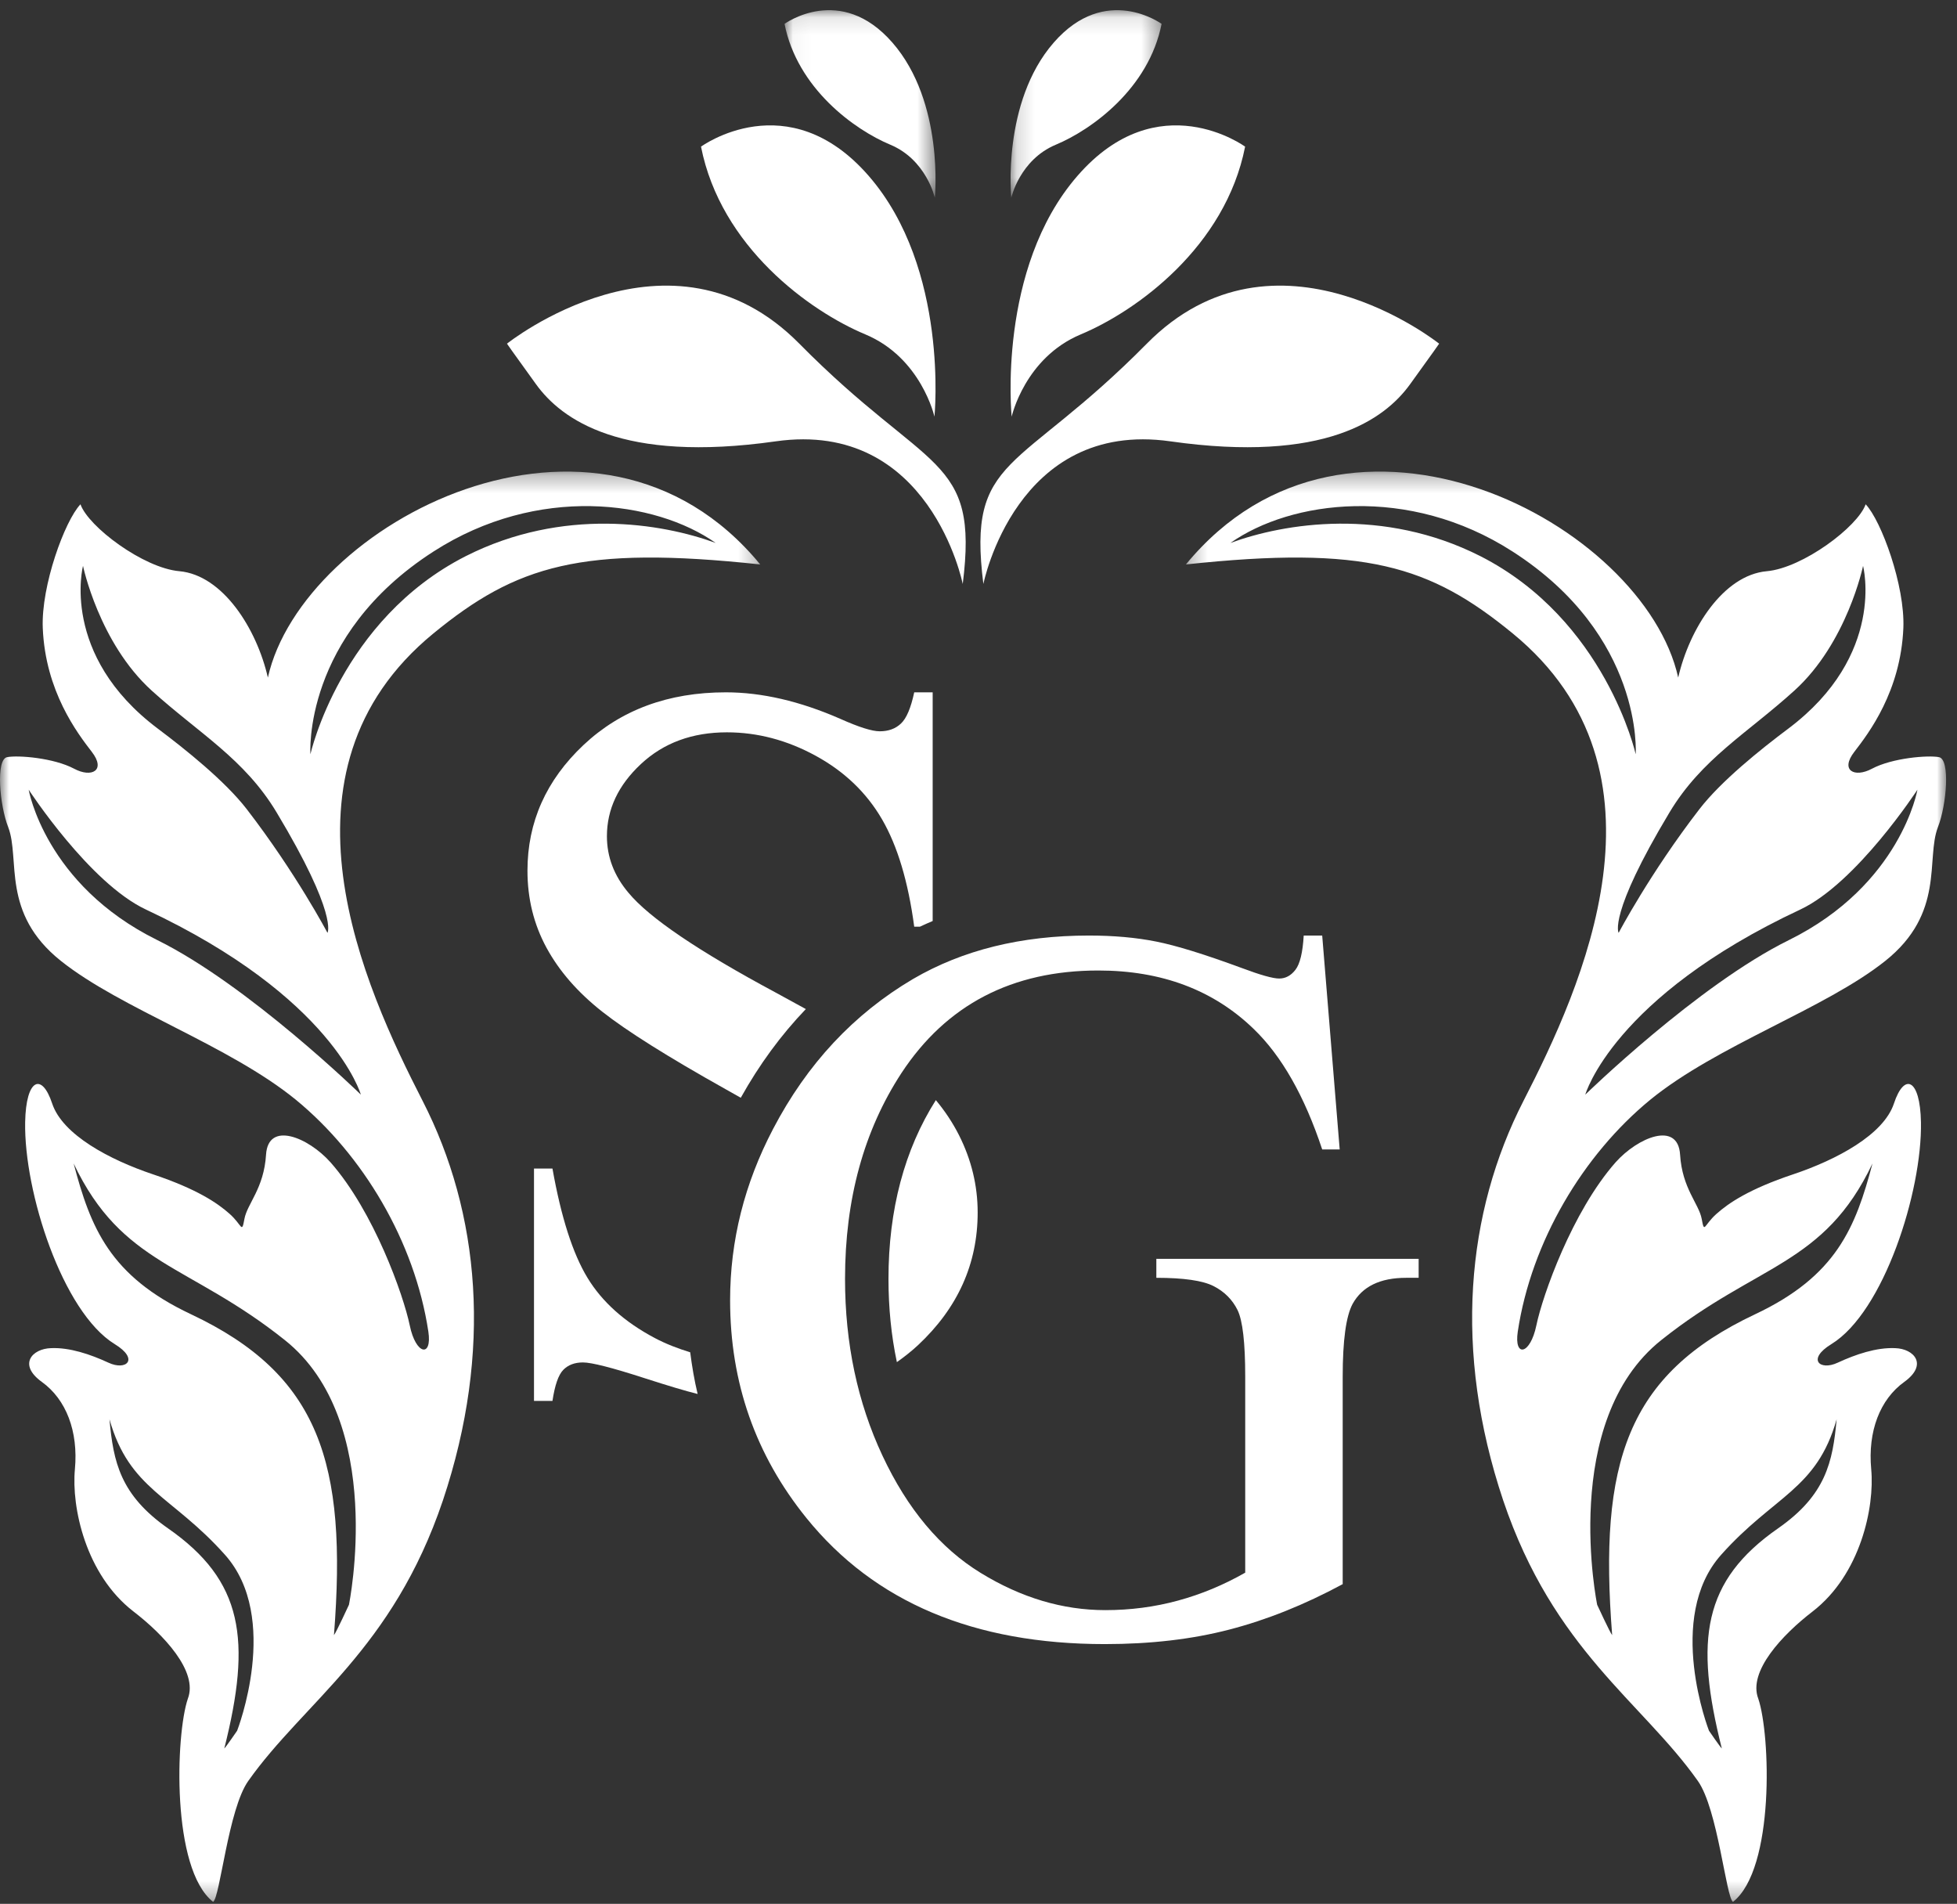
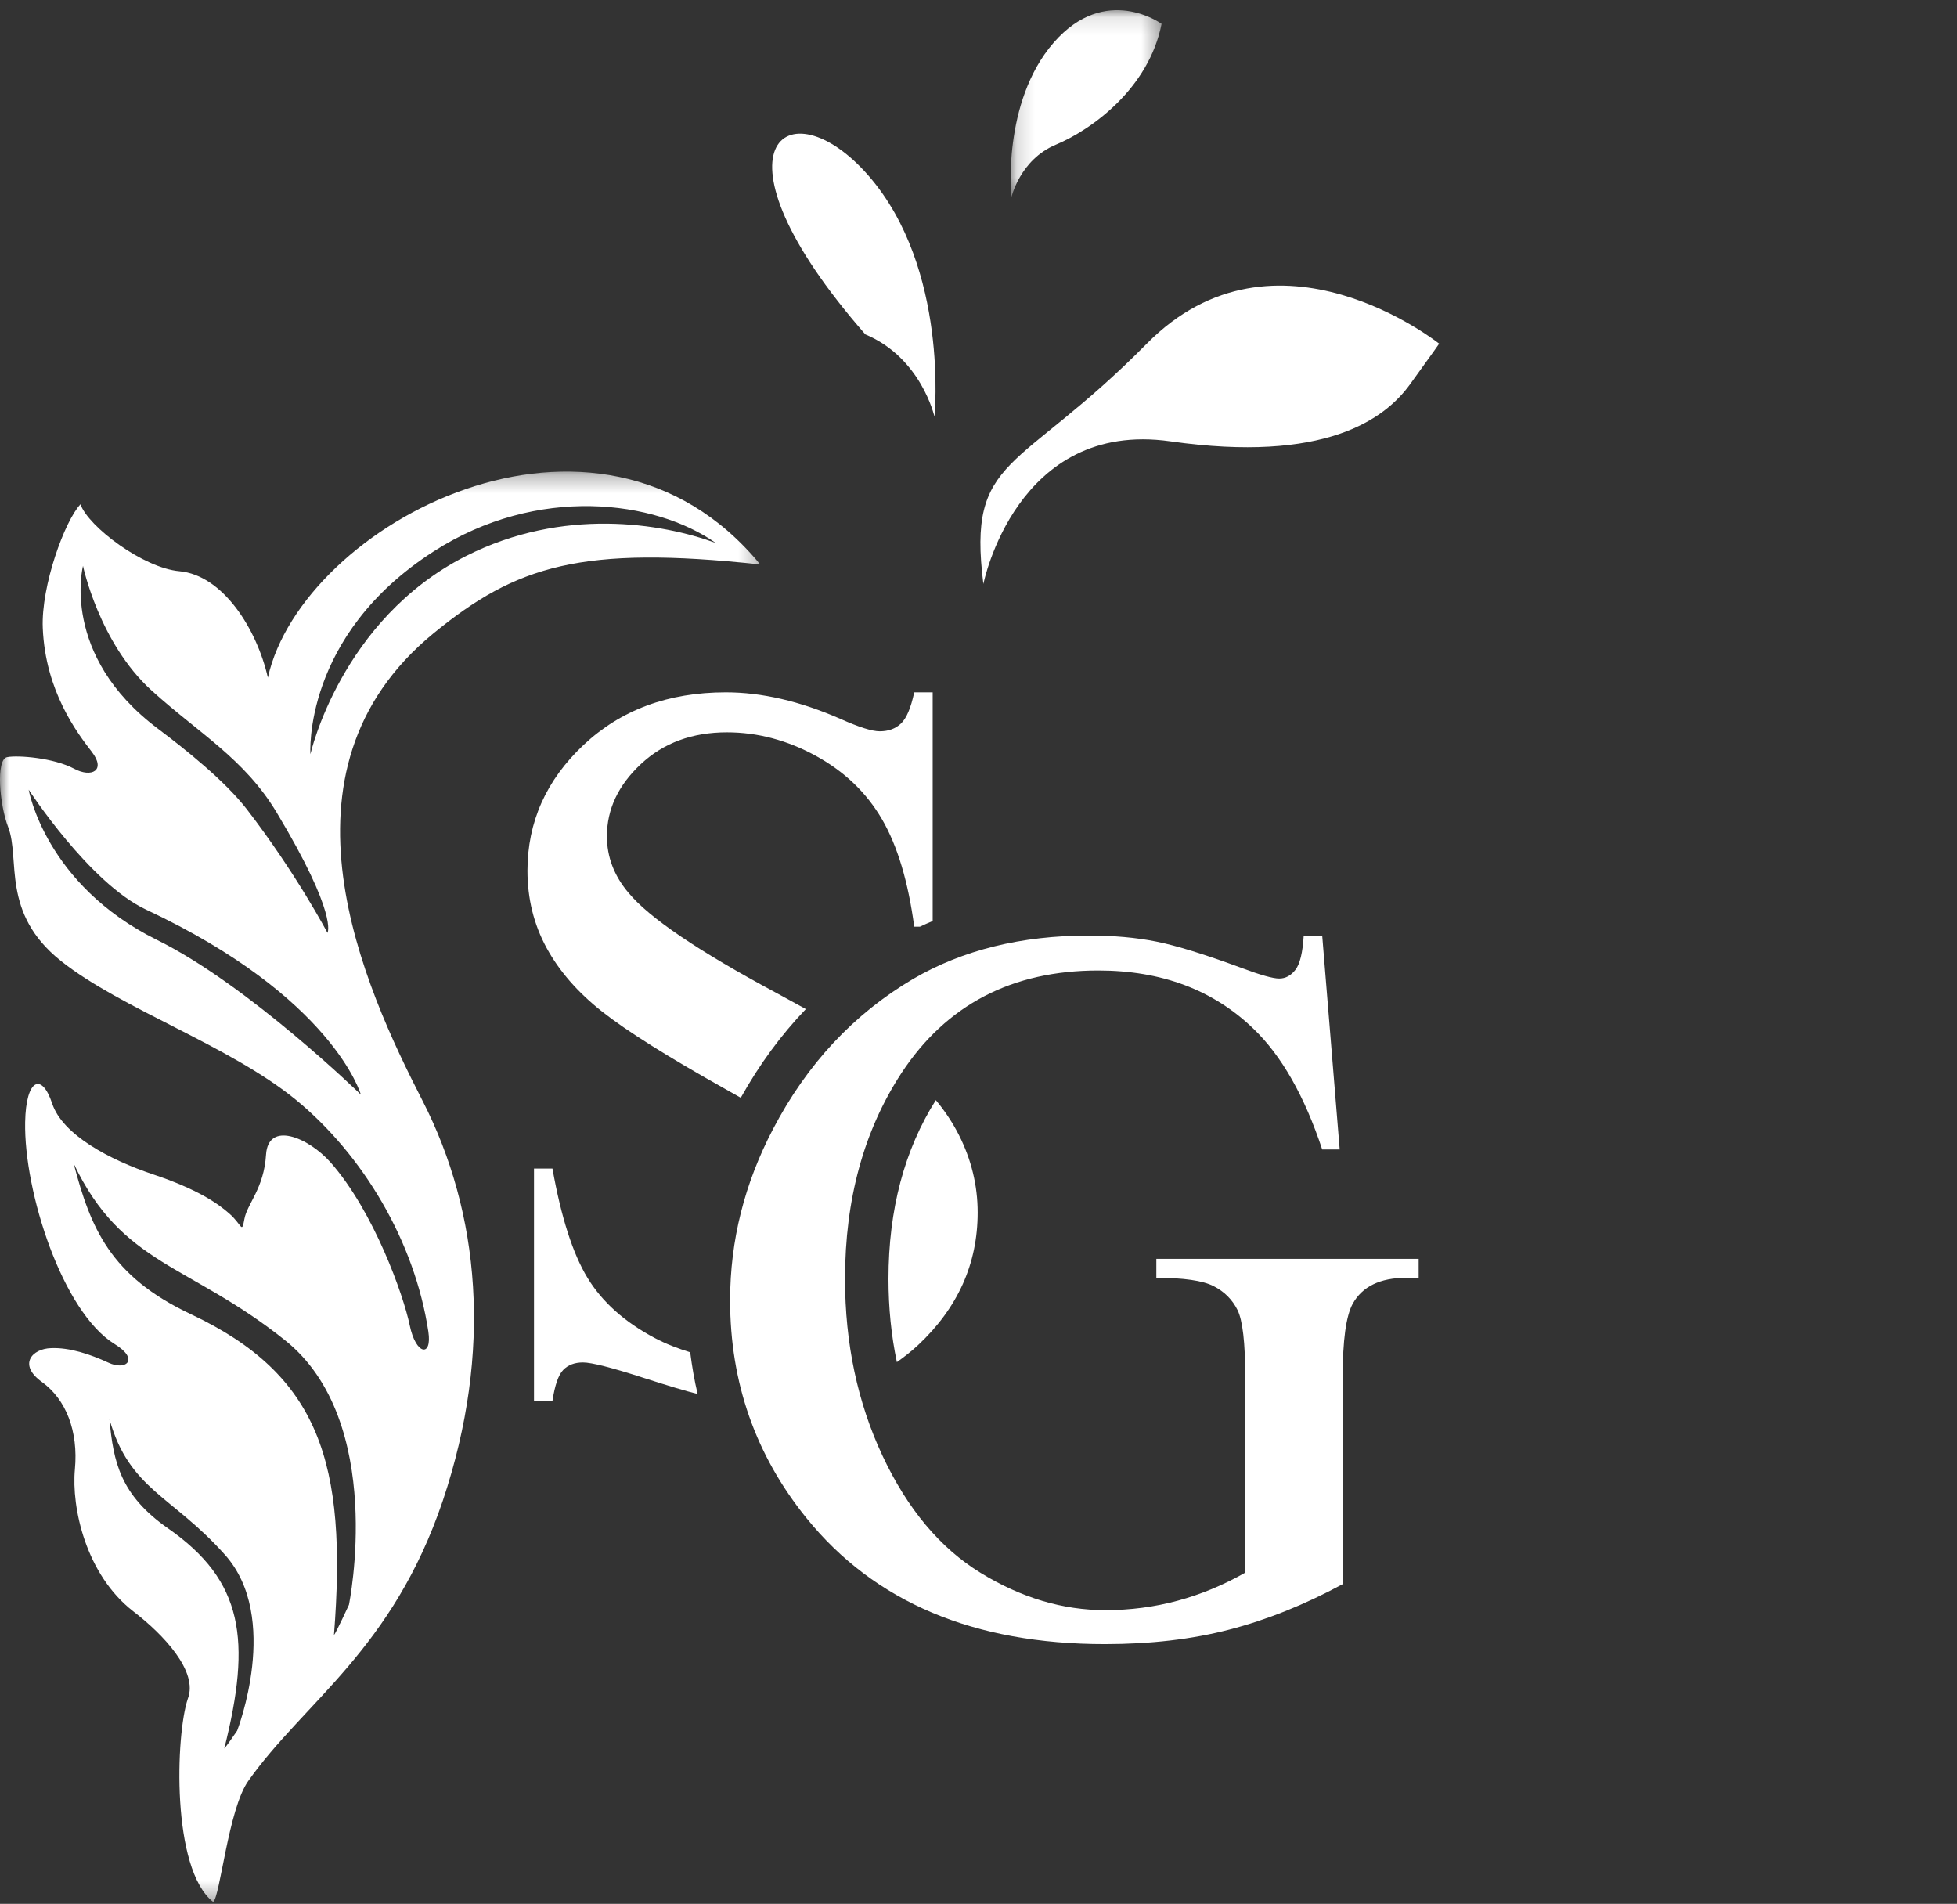
<svg xmlns="http://www.w3.org/2000/svg" xmlns:xlink="http://www.w3.org/1999/xlink" width="110px" height="107px" viewBox="0 0 110 107" version="1.1">
  <rect x="0" y="0" width="110" height="107" fill="#333333" stroke="none" />
  <title>sygnet</title>
  <desc>Created with Sketch.</desc>
  <defs>
    <polygon id="path-1" points="0.156 0.11 8.644 0.11 8.644 10.65 0.156 10.65" />
-     <polygon id="path-3" points="0.039 0.11 8.527 0.11 8.527 10.65 0.039 10.65" />
    <polygon id="path-5" points="0 0.295 42.731 0.295 42.731 80.679 0 80.679" />
    <polygon id="path-7" points="0.284 0.294 43.013 0.294 43.013 80.679 0.284 80.679" />
  </defs>
  <g id="Standard-4" stroke="none" stroke-width="1" fill="none" fill-rule="evenodd">
    <g id="homepage" transform="translate(-620, -1671)">
      <g id="sekcja2" transform="translate(0, 1583)">
        <g id="txt_box" transform="translate(492, 33)">
          <g id="sygnet" transform="translate(128, 55)">
            <path d="M55.274,32.821 C55.274,32.821 57.111,23.571 65.786,24.804 C74.461,26.037 77.83,23.571 79.258,21.596 C80.687,19.623 80.892,19.315 80.892,19.315 C80.892,19.315 71.705,11.976 64.459,19.315 C57.213,26.655 54.356,25.545 55.274,32.821" id="Fill-1" fill="#FFFFFF" />
-             <path d="M56.864,23.417 C56.864,23.417 57.602,20.109 60.749,18.793 C63.895,17.478 68.877,13.868 69.986,8.242 C69.986,8.242 65.101,4.665 60.563,9.883 C56.024,15.102 56.864,23.417 56.864,23.417" id="Fill-3" fill="#FFFFFF" />
            <g id="Group-7" transform="translate(56.647, 0.462)">
              <mask id="mask-2" fill="white">
                <use xlink:href="#path-1" />
              </mask>
              <g id="Clip-6" />
              <path d="M0.195,10.65 C0.195,10.65 0.671,8.52 2.696,7.672 C4.722,6.827 7.931,4.502 8.644,0.88 C8.644,0.88 5.499,-1.423 2.577,1.937 C-0.345,5.296 0.195,10.65 0.195,10.65" id="Fill-5" fill="#FFFFFF" mask="url(#mask-2)" />
            </g>
-             <path d="M54.114,32.821 C54.114,32.821 52.277,23.571 43.602,24.804 C34.928,26.037 31.558,23.571 30.13,21.596 C28.701,19.623 28.496,19.315 28.496,19.315 C28.496,19.315 37.683,11.976 44.929,19.315 C52.175,26.655 55.032,25.545 54.114,32.821" id="Fill-8" fill="#FFFFFF" />
-             <path d="M52.524,23.417 C52.524,23.417 51.786,20.109 48.639,18.793 C45.493,17.478 40.511,13.868 39.403,8.242 C39.403,8.242 44.287,4.665 48.826,9.883 C53.364,15.102 52.524,23.417 52.524,23.417" id="Fill-10" fill="#FFFFFF" />
+             <path d="M52.524,23.417 C52.524,23.417 51.786,20.109 48.639,18.793 C39.403,8.242 44.287,4.665 48.826,9.883 C53.364,15.102 52.524,23.417 52.524,23.417" id="Fill-10" fill="#FFFFFF" />
            <g id="Group-14" transform="translate(44.059, 0.462)">
              <mask id="mask-4" fill="white">
                <use xlink:href="#path-3" />
              </mask>
              <g id="Clip-13" />
              <path d="M8.487,10.65 C8.487,10.65 8.012,8.52 5.987,7.672 C3.96,6.827 0.752,4.502 0.039,0.88 C0.039,0.88 3.184,-1.423 6.106,1.937 C9.028,5.296 8.487,10.65 8.487,10.65" id="Fill-12" fill="#FFFFFF" mask="url(#mask-4)" />
            </g>
            <path d="M50.412,76.554 C50.822,76.262 51.223,75.953 51.597,75.603 C53.834,73.514 54.953,71.029 54.953,68.145 C54.953,66.631 54.601,65.179 53.902,63.794 C53.545,63.091 53.11,62.437 52.602,61.829 C50.841,64.607 49.94,67.986 49.94,71.873 C49.94,73.501 50.097,75.065 50.412,76.554" id="Fill-15" fill="#FFFFFF" />
            <path d="M36.797,75.196 C35.103,74.297 33.843,73.169 33.02,71.812 C32.195,70.454 31.539,68.408 31.053,65.675 L30.015,65.675 L30.015,78.734 L31.053,78.734 C31.185,77.854 31.386,77.273 31.657,76.993 C31.929,76.713 32.299,76.571 32.767,76.571 C33.254,76.571 34.41,76.866 36.235,77.457 C37.558,77.884 38.544,78.178 39.213,78.344 C39.029,77.58 38.897,76.795 38.795,76.001 C38.109,75.791 37.438,75.535 36.797,75.196" id="Fill-17" fill="#FFFFFF" />
            <path d="M45.295,56.711 C44.76,56.416 44.206,56.111 43.608,55.788 C39.246,53.449 36.485,51.578 35.323,50.172 C34.517,49.217 34.114,48.161 34.114,46.998 C34.114,45.482 34.751,44.13 36.024,42.941 C37.297,41.752 38.908,41.158 40.856,41.158 C42.576,41.158 44.242,41.597 45.853,42.478 C47.464,43.358 48.704,44.546 49.575,46.043 C50.446,47.541 51.05,49.554 51.387,52.082 L51.706,52.082 C51.944,51.972 52.181,51.863 52.424,51.762 L52.424,38.91 L51.387,38.91 C51.199,39.79 50.95,40.378 50.641,40.665 C50.333,40.957 49.936,41.1 49.449,41.1 C49.017,41.1 48.279,40.869 47.23,40.399 C44.963,39.407 42.82,38.91 40.799,38.91 C37.558,38.91 34.891,39.9 32.795,41.873 C30.698,43.85 29.648,46.203 29.648,48.935 C29.648,50.509 30.005,51.951 30.716,53.261 C31.428,54.573 32.471,55.771 33.848,56.856 C35.225,57.942 37.541,59.399 40.799,61.223 C41.094,61.387 41.364,61.543 41.638,61.696 C42.676,59.836 43.896,58.17 45.295,56.711" id="Fill-19" fill="#FFFFFF" />
            <path d="M74.319,52.579 L75.302,64.6 L74.319,64.6 C73.325,61.604 72.043,59.348 70.47,57.831 C68.205,55.639 65.294,54.544 61.736,54.544 C56.889,54.544 53.199,56.464 50.672,60.303 C48.555,63.541 47.498,67.399 47.498,71.873 C47.498,75.504 48.2,78.82 49.604,81.815 C51.008,84.81 52.848,87.006 55.122,88.4 C57.397,89.795 59.732,90.492 62.131,90.492 C63.535,90.492 64.892,90.315 66.202,89.959 C67.513,89.604 68.777,89.079 69.992,88.386 L69.992,77.376 C69.992,75.466 69.849,74.218 69.56,73.627 C69.268,73.038 68.818,72.588 68.209,72.279 C67.602,71.971 66.53,71.815 64.996,71.815 L64.996,70.749 L79.74,70.749 L79.74,71.815 L79.036,71.815 C77.576,71.815 76.574,72.302 76.031,73.276 C75.657,73.968 75.471,75.335 75.471,77.376 L75.471,89.032 C73.318,90.193 71.191,91.044 69.095,91.586 C66.998,92.131 64.668,92.401 62.102,92.401 C54.745,92.401 49.155,90.043 45.335,85.324 C42.471,81.786 41.038,77.706 41.038,73.079 C41.038,69.729 41.844,66.519 43.455,63.447 C45.364,59.796 47.986,56.987 51.318,55.022 C54.107,53.393 57.403,52.579 61.203,52.579 C62.589,52.579 63.847,52.69 64.981,52.916 C66.114,53.14 67.719,53.637 69.797,54.404 C70.844,54.797 71.548,54.995 71.902,54.995 C72.259,54.995 72.564,54.83 72.816,54.502 C73.069,54.174 73.224,53.534 73.28,52.579 L74.319,52.579 Z" id="Fill-21" fill="#FFFFFF" />
            <g id="Group-25" transform="translate(0, 26.21)">
              <mask id="mask-6" fill="white">
                <use xlink:href="#path-5" />
              </mask>
              <g id="Clip-24" />
              <path d="M17.448,16.178 C17.448,16.178 16.984,9.528 24.373,4.782 C30.223,1.02 36.832,1.914 40.229,4.305 C37.185,3.189 31.64,2.286 26.186,5.043 C19.14,8.621 17.448,16.178 17.448,16.178 M20.283,35.309 C20.283,35.309 13.96,29.15 8.841,26.624 C2.536,23.511 1.612,18.172 1.612,18.172 C1.612,18.172 5.025,23.42 8.204,24.908 C18.733,29.842 20.283,35.309 20.283,35.309 M4.666,5.594 C4.666,5.594 5.565,9.918 8.526,12.602 C11.188,15.012 13.736,16.431 15.546,19.445 C19.019,25.228 18.407,26.218 18.407,26.218 C18.407,26.218 16.639,22.859 13.867,19.263 C12.649,17.687 10.43,15.91 8.873,14.742 C3.355,10.598 4.666,5.594 4.666,5.594 M19.613,63.983 C19.613,63.983 18.894,65.542 18.771,65.688 C19.531,55.999 17.954,51.054 10.729,47.65 C6.169,45.503 5.09,42.784 4.139,39.178 C6.869,44.921 10.599,44.789 16.006,49.102 C21.74,53.662 19.613,63.983 19.613,63.983 M13.329,71.059 C13.329,71.059 12.7,71.978 12.607,72.058 C14.145,65.956 13.679,62.632 9.437,59.681 C6.766,57.813 6.369,55.958 6.154,53.558 C7.274,57.516 9.671,57.836 12.645,61.172 C15.807,64.71 13.329,71.059 13.329,71.059 M24.361,9.39 C29.016,5.574 32.673,4.431 42.731,5.513 C33.559,-5.624 16.969,3.246 15.057,11.872 C14.432,9.135 12.532,6.113 10.079,5.892 C8.062,5.714 4.965,3.394 4.523,2.132 C3.643,3.056 2.306,6.709 2.404,9.085 C2.551,12.646 4.35,14.995 5.159,16.044 C5.974,17.096 5.146,17.519 4.166,16.993 C3.017,16.383 1.017,16.224 0.4,16.343 C-0.243,16.464 -0.027,19.035 0.461,20.279 C1.151,22.069 0.039,25.1 3.422,27.794 C6.799,30.488 12.866,32.527 16.637,35.604 C20.399,38.695 23.312,43.558 24.077,48.628 C24.298,50.097 23.373,49.948 23.03,48.273 C22.683,46.597 21.021,41.886 18.578,39.115 C17.329,37.712 15.073,36.774 14.954,38.684 C14.835,40.588 13.895,41.437 13.738,42.298 C13.581,43.154 13.621,42.651 12.919,42.022 C12.223,41.397 11.059,40.613 8.607,39.792 C6.158,38.971 3.514,37.566 2.932,35.808 C2.354,34.057 1.46,34.4 1.414,36.856 C1.341,40.77 3.51,47.527 6.446,49.33 C7.845,50.183 7.101,50.848 6.091,50.373 C5.08,49.905 3.914,49.512 2.868,49.558 C1.809,49.587 0.996,50.479 2.352,51.456 C3.714,52.436 4.409,54.223 4.21,56.365 C4.01,58.505 4.816,62.282 7.496,64.353 C9.199,65.661 11.147,67.728 10.559,69.259 C9.872,71.272 9.621,78.828 11.979,80.679 C12.369,80.432 12.831,75.462 13.955,73.882 C17.094,69.439 22.064,66.515 24.896,58.114 C27.707,49.715 26.974,41.945 23.755,35.662 C20.491,29.295 14.896,17.148 24.361,9.39" id="Fill-23" fill="#FFFFFF" mask="url(#mask-6)" />
            </g>
            <g id="Group-28" transform="translate(66.374, 26.21)">
              <mask id="mask-8" fill="white">
                <use xlink:href="#path-7" />
              </mask>
              <g id="Clip-27" />
-               <path d="M16.828,5.043 C11.374,2.285 5.827,3.189 2.786,4.305 C6.182,1.914 12.791,1.02 18.642,4.784 C26.03,9.528 25.566,16.178 25.566,16.178 C25.566,16.178 23.874,8.623 16.828,5.043 M34.81,24.911 C37.989,23.421 41.402,18.172 41.402,18.172 C41.402,18.172 40.478,23.512 34.173,26.627 C29.054,29.15 22.732,35.311 22.732,35.311 C22.732,35.311 24.281,29.842 34.81,24.911 M34.141,14.742 C32.584,15.909 30.365,17.687 29.148,19.265 C26.375,22.859 24.607,26.218 24.607,26.218 C24.607,26.218 23.995,25.23 27.468,19.446 C29.277,16.433 31.827,15.012 34.486,12.602 C37.449,9.919 38.346,5.595 38.346,5.595 C38.346,5.595 39.657,10.6 34.141,14.742 M27.008,49.102 C32.415,44.789 36.145,44.921 38.875,39.18 C37.922,42.784 36.844,45.502 32.285,47.65 C25.06,51.056 23.484,56.001 24.243,65.688 C24.12,65.542 23.401,63.983 23.401,63.983 C23.401,63.983 21.273,53.661 27.008,49.102 M30.369,61.172 C33.343,57.836 35.741,57.516 36.86,53.558 C36.645,55.958 36.248,57.815 33.577,59.68 C29.335,62.632 28.87,65.957 30.407,72.058 C30.313,71.977 29.685,71.059 29.685,71.059 C29.685,71.059 27.207,64.71 30.369,61.172 M19.259,35.661 C16.039,41.945 15.305,49.715 18.118,58.115 C20.951,66.516 25.921,69.439 29.06,73.882 C30.181,75.464 30.645,80.431 31.034,80.679 C33.391,78.829 33.142,71.274 32.456,69.258 C31.867,67.728 33.815,65.661 35.516,64.353 C38.196,62.283 39.004,58.505 38.804,56.365 C38.605,54.223 39.299,52.436 40.662,51.456 C42.018,50.478 41.206,49.587 40.146,49.558 C39.1,49.512 37.934,49.905 36.921,50.375 C35.911,50.849 35.169,50.183 36.569,49.329 C39.504,47.528 41.671,40.77 41.6,36.858 C41.554,34.4 40.659,34.057 40.082,35.807 C39.5,37.566 36.856,38.973 34.408,39.792 C31.955,40.613 30.791,41.397 30.095,42.022 C29.393,42.651 29.433,43.153 29.277,42.298 C29.119,41.437 28.18,40.588 28.061,38.684 C27.942,36.774 25.685,37.712 24.436,39.115 C21.993,41.886 20.331,46.599 19.984,48.273 C19.639,49.947 18.717,50.097 18.938,48.628 C19.702,43.56 22.614,38.695 26.377,35.604 C30.149,32.526 36.216,30.488 39.593,27.796 C42.973,25.1 41.863,22.068 42.553,20.279 C43.042,19.035 43.255,16.463 42.613,16.343 C41.997,16.226 39.997,16.383 38.846,16.993 C37.869,17.518 37.04,17.096 37.855,16.044 C38.664,14.995 40.461,12.646 40.611,9.085 C40.708,6.711 39.372,3.056 38.492,2.132 C38.049,3.394 34.952,5.714 32.935,5.893 C30.482,6.113 28.582,9.135 27.955,11.871 C26.045,3.246 9.453,-5.625 0.284,5.513 C10.341,4.433 13.998,5.574 18.653,9.39 C28.118,17.148 22.523,29.296 19.259,35.661" id="Fill-26" fill="#FFFFFF" mask="url(#mask-8)" />
            </g>
          </g>
        </g>
      </g>
    </g>
  </g>
</svg>